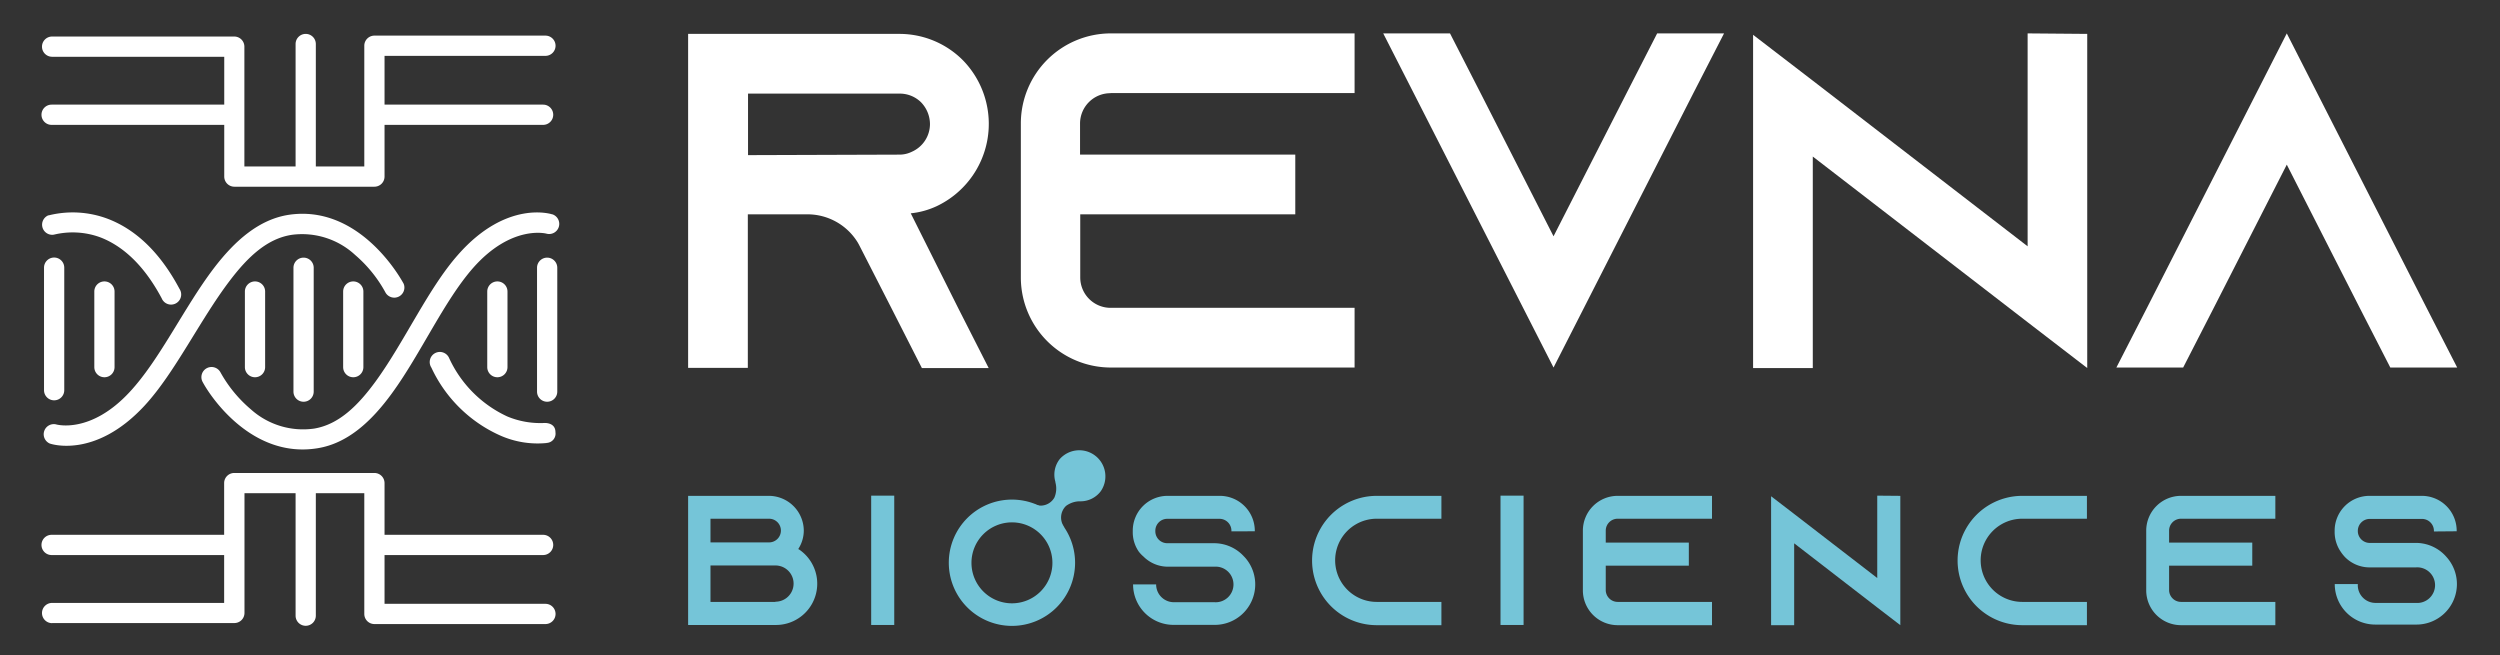
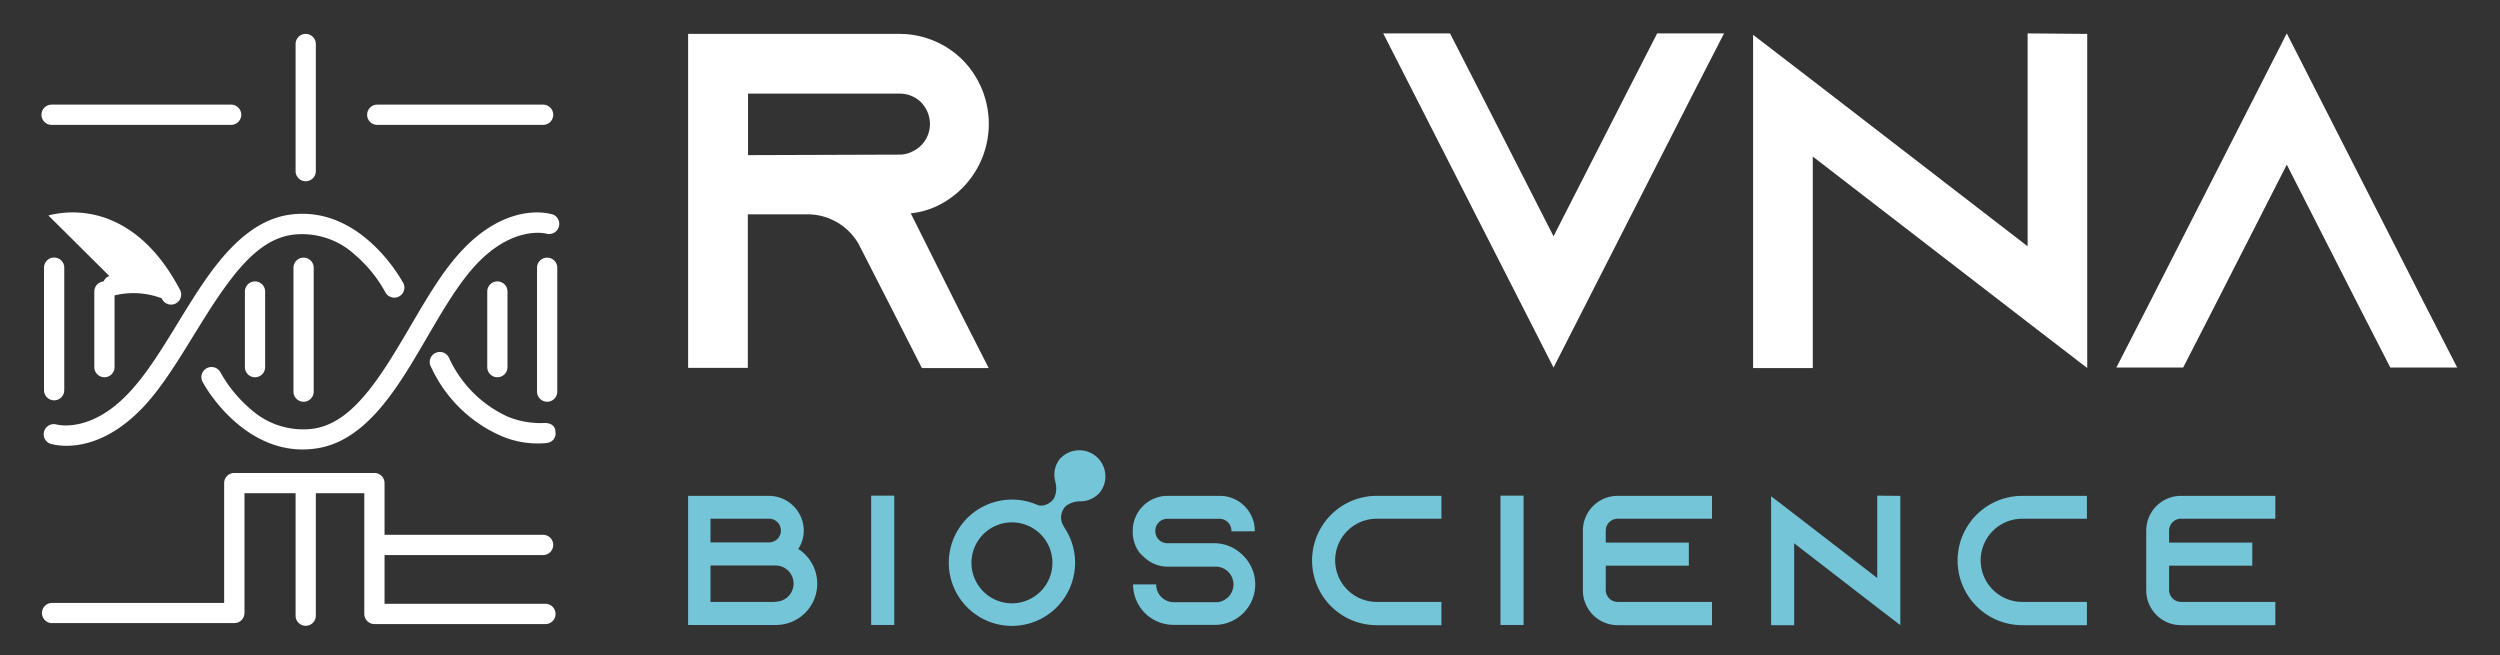
<svg xmlns="http://www.w3.org/2000/svg" viewBox="0 0 247.05 64.731">
  <rect x="0" y="0" width="247.05" height="64.731" fill="#333333" stroke="none" />
-   <path d="M22.84,52.85H5.1a1,1,0,0,0,0,2H22.84a1,1,0,0,0,0-2" style="fill:#fff;fill-rule:evenodd" />
  <path d="M22.84,10.34H5.1a1,1,0,1,0,0,2H22.84a1,1,0,0,0,0-2" style="fill:#fff;fill-rule:evenodd" />
  <path d="M53.67,52.85H37.28a1,1,0,0,0,0,2H53.67a1,1,0,0,0,0-2" style="fill:#fff;fill-rule:evenodd" />
  <path d="M53.67,10.34H37.28a1,1,0,0,0,0,2H53.67a1,1,0,0,0,0-2" style="fill:#fff;fill-rule:evenodd" />
  <path d="M29.21,48.27V60.84a1,1,0,0,0,2,0V48.27a1,1,0,0,0-2,0" style="fill:#fff;fill-rule:evenodd" />
  <path d="M31.21,16.91V4.35a1,1,0,0,0-2,0V16.91a1,1,0,1,0,2,0" style="fill:#fff;fill-rule:evenodd" />
  <path d="M11.32,36.28V28.81a1,1,0,1,0-2,0v7.47a1,1,0,0,0,2,0" style="fill:#fff;fill-rule:evenodd" />
  <path d="M26.2,36.28V28.81a1,1,0,0,0-2,0v7.47a1,1,0,0,0,2,0" style="fill:#fff;fill-rule:evenodd" />
-   <path d="M35.91,36.28V28.81a1,1,0,0,0-2,0v7.47a1,1,0,0,0,2,0" style="fill:#fff;fill-rule:evenodd" />
  <path d="M50.15,36.28V28.81a1,1,0,1,0-2,0v7.47a1,1,0,0,0,2,0" style="fill:#fff;fill-rule:evenodd" />
  <path d="M31,38.7V26.46a1,1,0,0,0-2,0V38.7a1,1,0,0,0,2,0" style="fill:#fff;fill-rule:evenodd" />
  <path d="M55.07,38.7V26.46a1,1,0,0,0-2,0V38.7a1,1,0,0,0,2,0" style="fill:#fff;fill-rule:evenodd" />
  <path d="M6.35,38.56V26.45a1,1,0,0,0-2,0V38.56a1,1,0,0,0,2,0" style="fill:#fff;fill-rule:evenodd" />
-   <path d="M4.78,21.29a9.83,9.83,0,0,1,5.89.34c2.29.88,4.88,2.8,7.07,6.92a1,1,0,1,1-1.76.93c-1.88-3.53-4.05-5.23-6-6a7.9,7.9,0,0,0-4.66-.29 1.0 1,0,0,1-.52-1.92" style="fill:#fff;fill-rule:evenodd" />
+   <path d="M4.78,21.29a9.83,9.83,0,0,1,5.89.34c2.29.88,4.88,2.8,7.07,6.92a1,1,0,1,1-1.76.93a7.9,7.9,0,0,0-4.66-.29 1.0 1,0,0,1-.52-1.92" style="fill:#fff;fill-rule:evenodd" />
  <path d="M5.16,61.57h18a1,1,0,0,0,1-1V48.74H36V60.67a1,1,0,0,0,1,1H53.9a1,1,0,0,0,0-2H38V47.74a1,1,0,0,0-1-1H23.15a1,1,0,0,0-1,1V59.58h-17a1,1,0,0,0,0,2" style="fill:#fff;fill-rule:evenodd" />
-   <path d="M5.16,5.61h17V17.45a1,1,0,0,0,1,1H37a1,1,0,0,0,1-1V5.52H53.9a1,1,0,1,0,0-2H37a1,1,0,0,0-1,1V16.45H24.15V4.61a1,1,0,0,0-1-1h-18a1,1,0,0,0,0,2" style="fill:#fff;fill-rule:evenodd" />
  <path d="M4.92,43.83s4.44,1.6,9.39-3.77c3-3.26,5.46-8.47,8.41-12.34,1.77-2.33,3.7-4.17,6.16-4.52a7.71,7.71,0,0,1,6.22,2,13.11,13.11,0,0,1,3,3.72,1,1,0,0,0,1.79-.88C39,26.41,35,20.3,28.59,21.22c-2.94.43-5.34,2.51-7.46,5.29-2.91,3.82-5.32,9-8.29,12.2-3.9,4.23-7.29,3.23-7.29,3.23a1,1,0,0,0-.63,1.89" style="fill:#fff;fill-rule:evenodd" />
  <path d="M54.56,21.18s-4.47-1.5-9.3,4c-2.94,3.32-5.28,8.58-8.14,12.51-1.73,2.37-3.62,4.25-6.06,4.66a7.72,7.72,0,0,1-6.27-1.9,13.11,13.11,0,0,1-3-3.65,1.002,1.002,0,0,0-1.79.9c.86,1.64,5,7.66,11.41,6.59,2.92-.48,5.28-2.61,7.34-5.45,2.82-3.87,5.12-9.08,8-12.36C50.56,22.16,54,23.09,54,23.09a1,1,0,0,0,.59-1.91" style="fill:#fff;fill-rule:evenodd" />
  <path d="M76.63,59.48H70.21v-3.6h6.42a1.79,1.79,0,0,1,.004,3.58H76.63Zm-6.42-8.22H76a1.17,1.17,0,0,1,0,2.34H70.21Zm8.67,3a3.36,3.36,0,0,0,.55-1.86A3.46,3.46,0,0,0,76,49H68V61.76h8.7a4.08,4.08,0,0,0,2.25-7.47" style="fill:#75c5d8" />
  <rect x="86.09" y="48.98" width="2.28" height="12.78" style="fill:#75c5d8" />
  <path d="M124,52.5v-.07A3.46,3.46,0,0,0,120.55,49h-5.18a3.44,3.44,0,0,0-3.43,3.45v.07a3.37,3.37,0,0,0,.6,2A3.32,3.32,0,0,0,113,55a3.41,3.41,0,0,0,2.39,1H120a1.76,1.76,0,1,1,0,3.51h-4a1.75,1.75,0,0,1-1.75-1.75l0-.01h-2.28a4,4,0,0,0,4,4h4a4,4,0,0,0,3.12-6.59c-.06-.06-.09-.11-.15-.16a4,4,0,0,0-3-1.32h-4.6a1.18,1.18,0,0,1-1.17-1.17v-.07a1.18,1.18,0,0,1,1.17-1.17h5.18a1.18,1.18,0,0,1,1.17,1.17v.07Z" style="fill:#75c5d8" />
  <path d="M136.05,51.26h6.39V49h-6.39a6.39,6.39,0,0,0,0,12.78h6.39v-2.3h-6.39a4.11,4.11,0,0,1,0-8.22" style="fill:#75c5d8" />
  <rect x="148.28" y="48.98" width="2.28" height="12.78" style="fill:#75c5d8" />
  <path d="M159.85,51.26h9.33V49h-9.33a3.44,3.44,0,0,0-3.43,3.45v5.88a3.44,3.44,0,0,0,3.43,3.45h9.33v-2.3h-9.33a1.18,1.18,0,0,1-1.17-1.17V55.9h8.21V53.62h-8.21V52.43a1.18,1.18,0,0,1,1.17-1.17" style="fill:#75c5d8" />
  <polygon points="185.51 48.98 185.51 57.12 177.3 50.79 175.02 49.04 175.02 61.78 177.3 61.78 177.3 53.69 185.51 60.03 187.79 61.78 187.79 49 185.51 48.98" style="fill:#75c5d8" />
  <path d="M199.84,51.26h6.39V49h-6.39a6.39,6.39,0,0,0,0,12.78h6.39v-2.3h-6.39a4.11,4.11,0,0,1,0-8.22" style="fill:#75c5d8" />
  <path d="M215.52,51.26h9.33V49h-9.33a3.44,3.44,0,0,0-3.43,3.45v5.88a3.44,3.44,0,0,0,3.43,3.45h9.33v-2.3h-9.33a1.18,1.18,0,0,1-1.17-1.17V55.9h8.22V53.62h-8.22V52.43a1.18,1.18,0,0,1,1.17-1.17" style="fill:#75c5d8" />
-   <path d="M242.77,52.5v-.07A3.45,3.45,0,0,0,239.33,49h-5.19a3.44,3.44,0,0,0-3.43,3.45v.07a3.44,3.44,0,0,0,.6,2,3.931,3.931,0,0,0,.44.55,3.41,3.41,0,0,0,2.39,1h4.6a1.76,1.76,0,1,1,0,3.51h-4a1.75,1.75,0,0,1-1.743-1.757q0-.052.003-.103h-2.28a4,4,0,0,0,4,4h4a4,4,0,0,0,3.12-6.59l-.14-.16a4,4,0,0,0-3-1.32h-4.6a1.18,1.18,0,0,1-1.1-1.13v-.07a1.18,1.18,0,0,1,1.17-1.17h5.19a1.18,1.18,0,0,1,1.16,1.17v.07Z" style="fill:#75c5d8" />
  <path d="M73.92,15.33V9.25h15a3,3,0,0,1,2.08.84,3.12,3.12,0,0,1,.9,2.17A3,3,0,0,1,90.1,15a2.74,2.74,0,0,1-1.23.28ZM90,21.08a7.92,7.92,0,0,0,2.55-.7A9,9,0,0,0,95.14,5.94a8.84,8.84,0,0,0-6.27-2.59H68v33h5.9V21.18h5.89a5.82,5.82,0,0,1,5,2.83l.15.28,3.16,6.18,3,5.9h6.6l-3-5.9Z" style="fill:#fff" />
-   <path d="M109.75,9.2h24.11V3.3H109.75a8.9,8.9,0,0,0-8.87,8.91v15.2a8.9,8.9,0,0,0,8.87,8.91h24.11v-5.9H109.75a3,3,0,0,1-3-3V21.18H128v-5.9H106.73V12.21a3,3,0,0,1,3-3" style="fill:#fff" />
  <polygon points="163.76 3.3 160.74 9.2 153.52 23.35 146.31 9.2 143.29 3.3 136.69 3.3 139.7 9.2 153.52 36.32 167.34 9.2 170.37 3.3 163.76 3.3" style="fill:#fff" />
  <polygon points="200.37 3.3 200.37 24.34 179.14 7.97 173.24 3.44 173.24 36.37 179.14 36.37 179.14 15.47 200.37 31.84 206.26 36.37 206.26 3.35 200.37 3.3" style="fill:#fff" />
  <polygon points="239.8 30.43 225.98 3.3 212.16 30.43 209.14 36.32 215.74 36.32 218.76 30.43 225.98 16.27 233.19 30.43 236.21 36.32 242.82 36.32 239.8 30.43" style="fill:#fff" />
  <path d="M100,59.62a4,4,0,1,1,4-4,4,4,0,0,1-4,4m0-10.25a6.24,6.24,0,1,0,6.24,6.24A6.24,6.24,0,0,0,100,49.37" style="fill:#75c5d8" />
  <path d="M104.29,47.6a2.5,2.5,0,0,1,.43-2.23,2.58,2.58,0,0,1,4.06,3.17,2.5,2.5,0,0,1-2,1,2.31,2.31,0,0,0-1.44.46,1.59,1.59,0,0,0-.14,2.13l-1.47-1.15h-.07l-1.47-1.15a1.57,1.57,0,0,0,2-.65,2.27,2.27,0,0,0,.11-1.49" style="fill:#75c5d8;fill-rule:evenodd" />
  <path d="M54,43.77a.92.92,0,0,0,.89-1.06c0-1-1.12-.91-1.12-.91h0a8.47,8.47,0,0,1-3.65-.65,11.751,11.751,0,0,1-5.73-5.75,1,1,0,1,0-1.76.93A13.629,13.629,0,0,0,49.35,43a9.1,9.1,0,0,0,4.66.78" style="fill:#fff;fill-rule:evenodd" />
</svg>